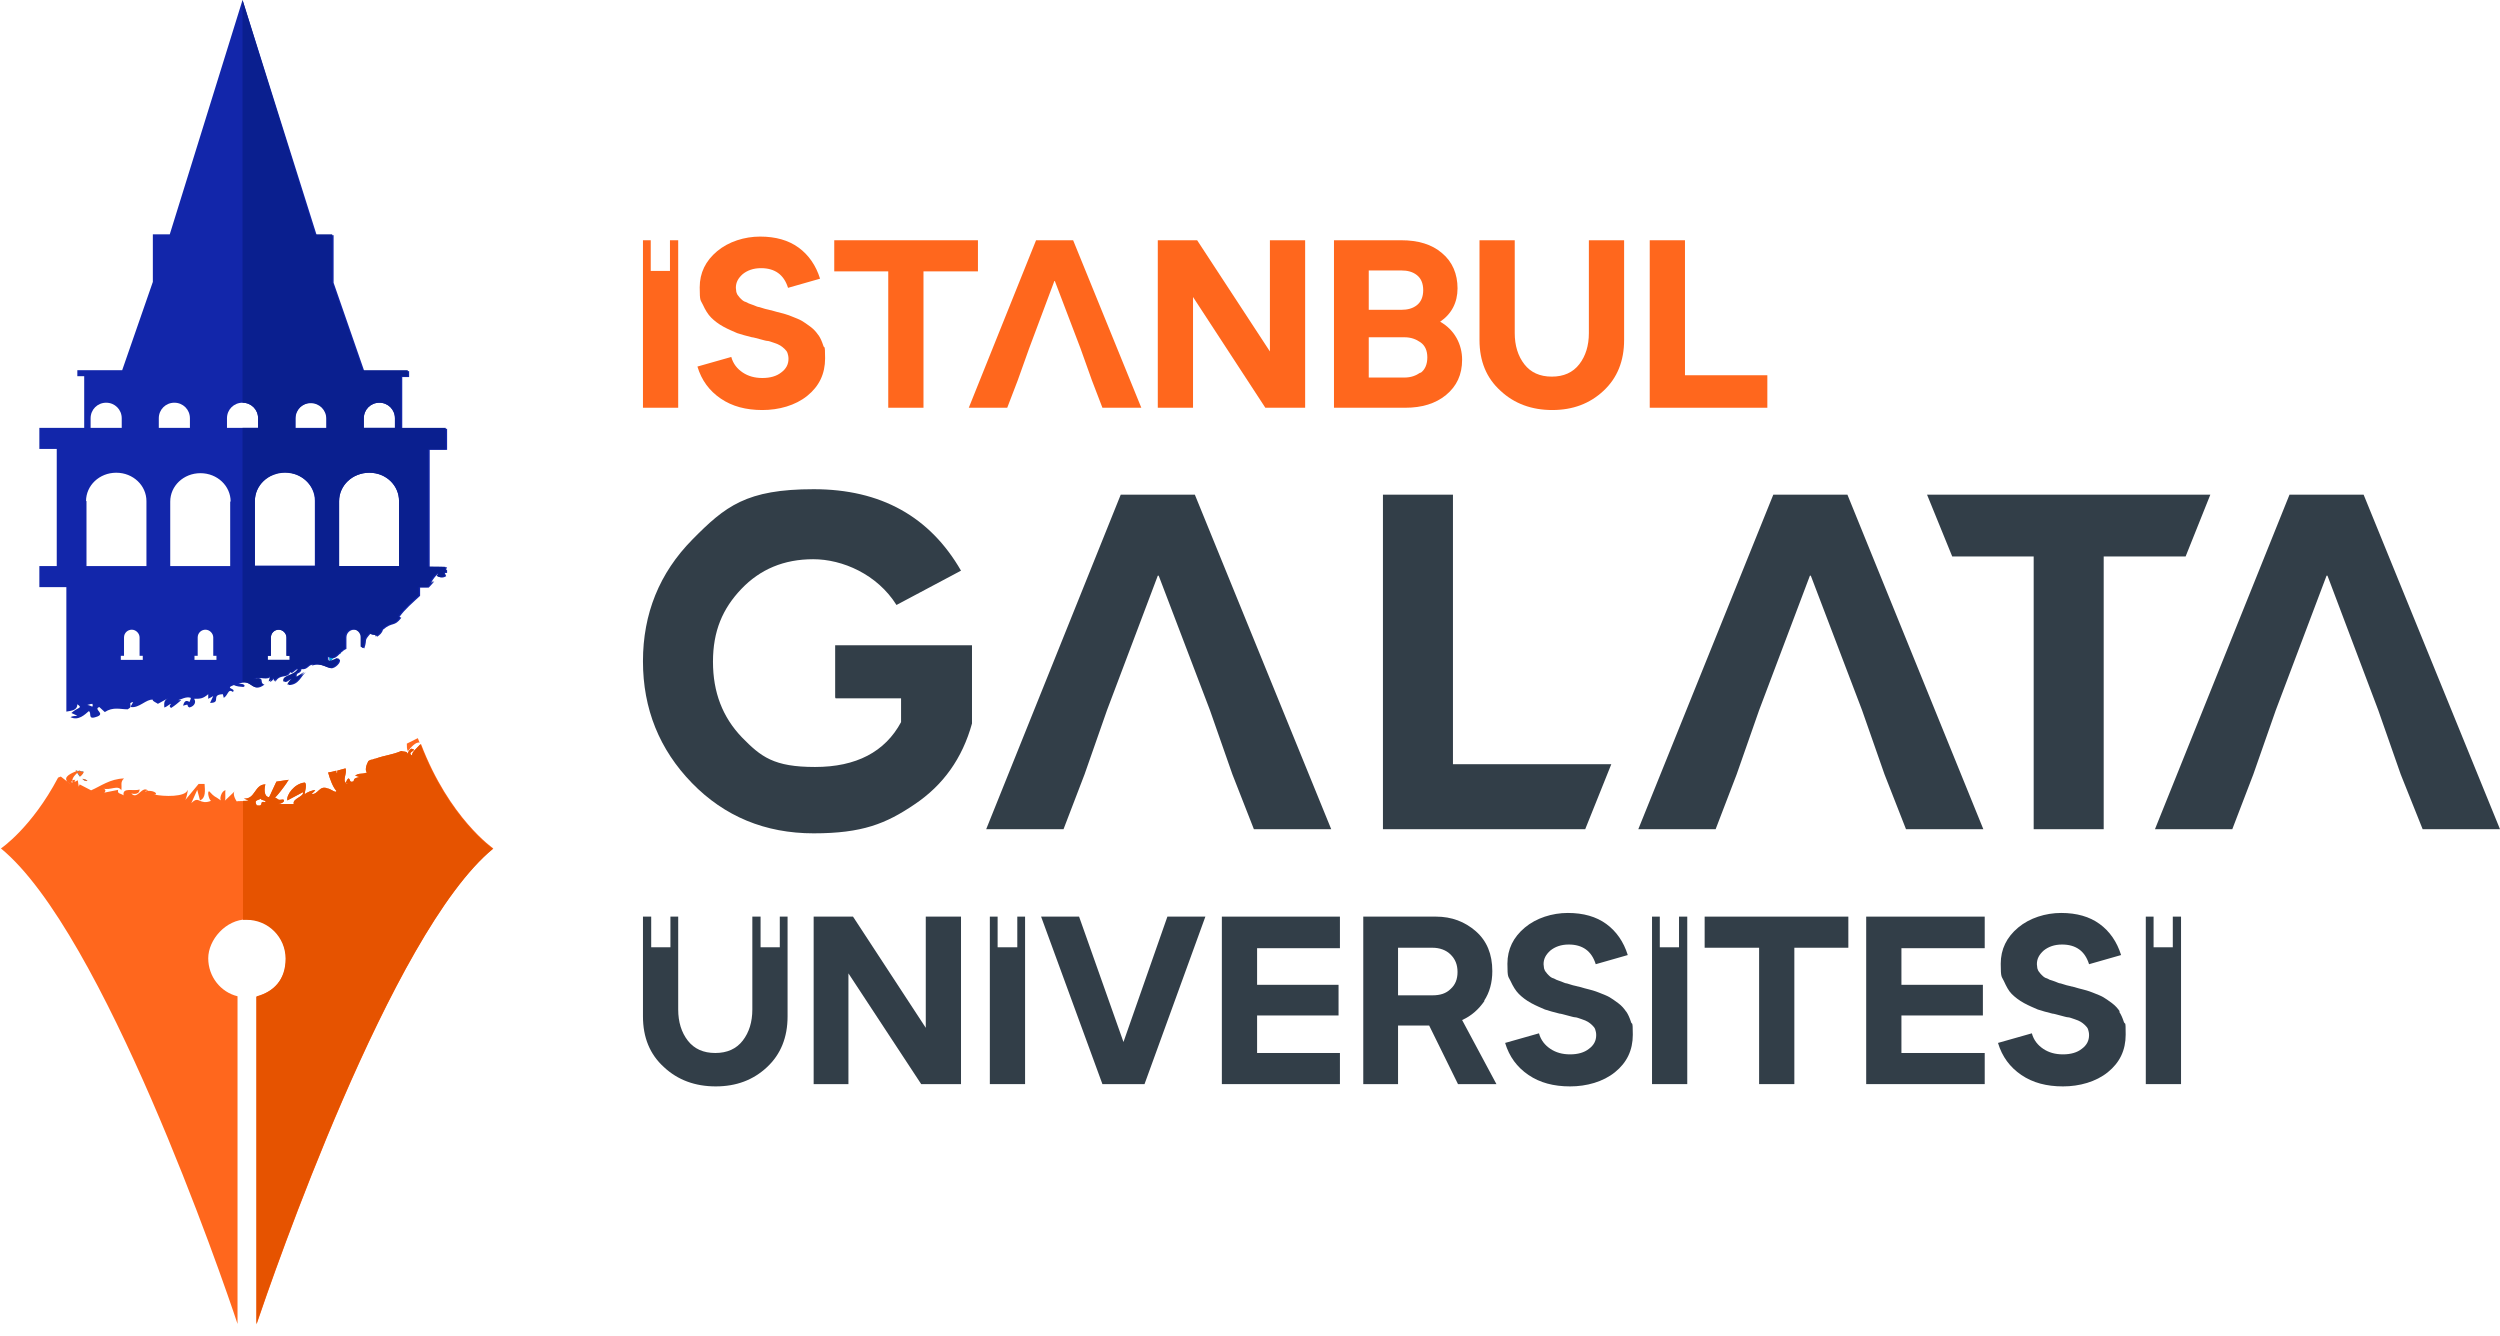
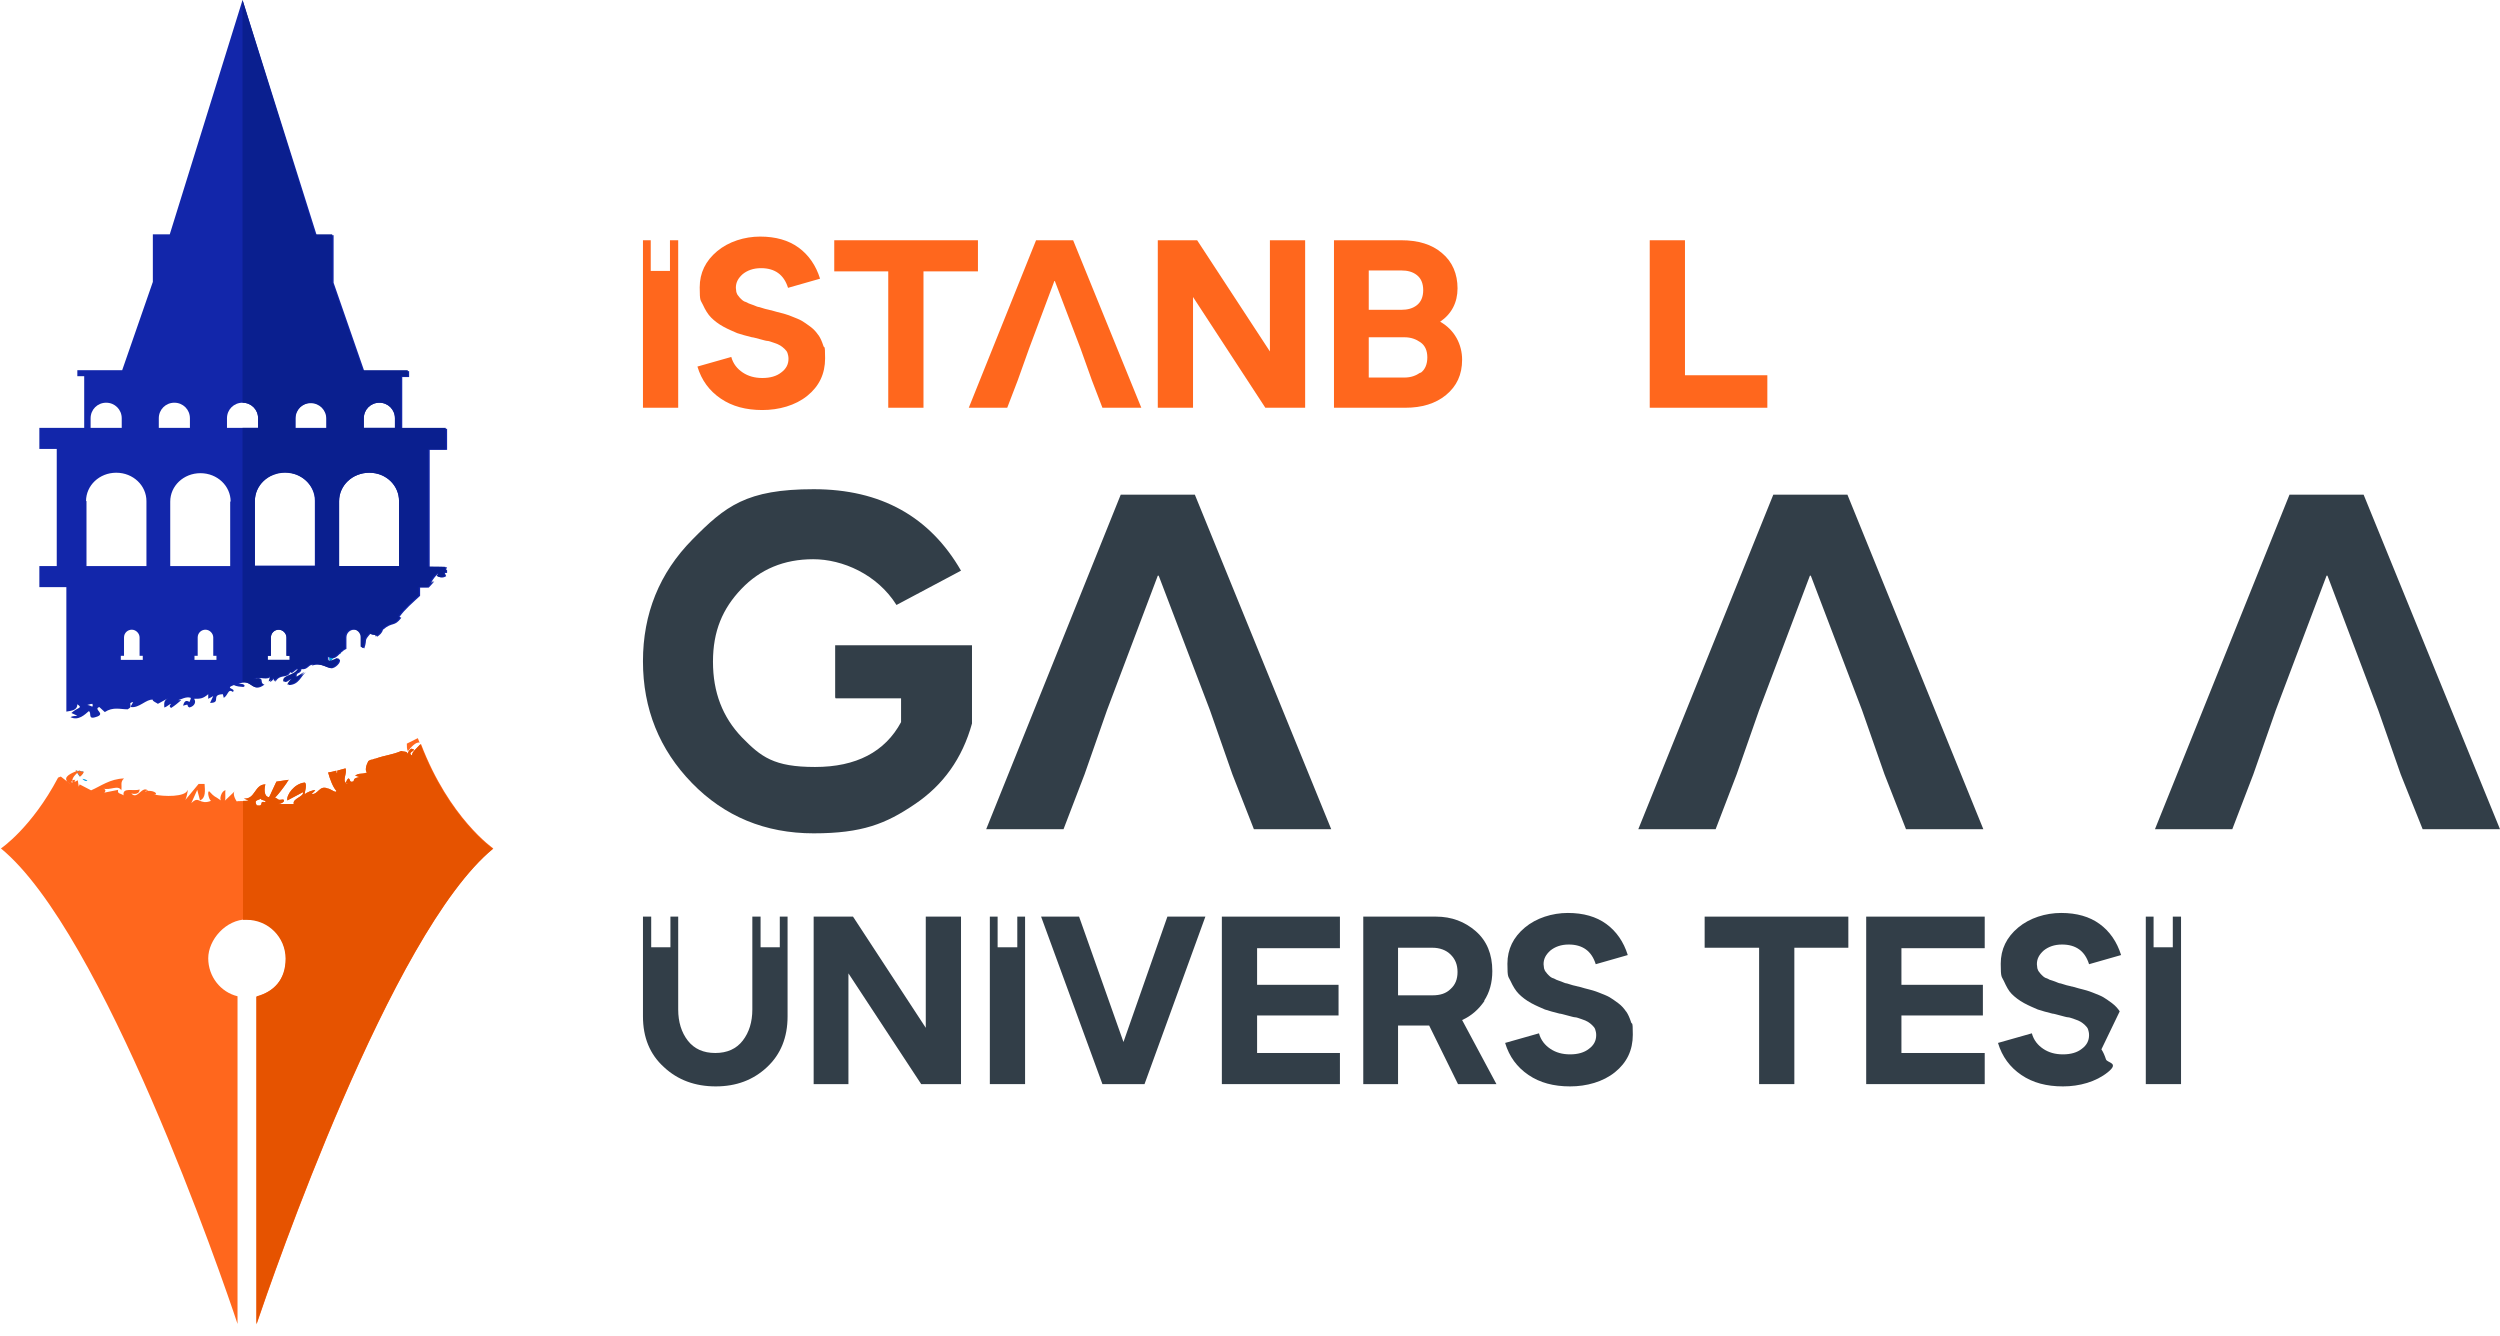
<svg xmlns="http://www.w3.org/2000/svg" id="Layer_1" data-name="Layer 1" viewBox="0 0 546.3 291.9">
  <defs>
    <style>      .cls-1 {        fill: #1226aa;      }      .cls-1, .cls-2, .cls-3, .cls-4, .cls-5, .cls-6 {        stroke-width: 0px;      }      .cls-2 {        fill: #323e48;      }      .cls-3 {        fill: #ff671d;      }      .cls-4 {        fill: #009fe3;      }      .cls-5 {        fill: #0a1f8f;      }      .cls-6 {        fill: #e65300;      }    </style>
  </defs>
  <g>
    <g>
      <path class="cls-4" d="M19.1,170.6c-.4-.3-.8-.4-1.1-.4.4.4.8.6,1.1.4" />
      <path class="cls-4" d="M18.2,168.6c-.3,0-.7-.1-1-.2-.1.1-.2.2-.4.4.2.3.4.6.6.9.4-.3.7-.7.8-1" />
      <path class="cls-4" d="M16.5,168.2c0,0,0,.1.1.2.1,0,.2,0,.3-.1-.1,0-.3,0-.4,0" />
      <path class="cls-4" d="M72.1,144.7c.6-.7,1.6-2,2.4-1.9v-1.1c-.9.5-1.7.9-2.6,1.4,0,.6,0,1.2.2,1.6" />
      <path class="cls-1" d="M14.5,128.3v27.2c1.2-.2,2.4-.3,2.4-1.6,1.3.9.1.6-1.3,1.9l1.3.6c-.5.1-.9,0-1.5.3,1.7.9,3.2-.6,4-1.3.7.3-.3,1.9,1.5,1.3,2.5-.7-.7-1.7.8-2.2l1.2,1.1c1.8-1.2,3.4-.6,5-.6.3-.2.5-.3.6-.5h0v-.2c.1-.4-.4-.7.6-.9l-.5.9c0,0,0,.1,0,.2,1.8.3,3.4-1.8,4.8-1.6-.2.3.9.7,1.1.9l2.2-1.2c-1,.5-.8,1.2-.8,2,.7-.2,1-.7,1.5-.8-.3.3-.5.6,0,.9.8-.5,1.5-1.1,2.2-1.7-.2,0-.5,0-.7,0,.6-.1,1.8-.9,2.8-.5,0,.3-.2.6-.3.9-.9-.6-1.2.1-1.4.8,1.7-.5.5,0,1.4.4,1.2-.3,1.5-1.3,1-1.9,1.4,0,1.9,0,3.1-1v1c.4-.2.8-.4,1.1-.6l-.7,1.5c2.6,0,0-1.8,2.8-1.9l.2.8c1-.6.9-2.1,2-1.3.8-.8-2-.7.2-1.5.5.3,1.5.4,2.2.4.6-.6-.9-.8-1.3-.6,3.3-1.5,3,2.2,5.8.1-1.3-.3.3-1.9-2.1-1.1,1-.9,2.8.5,3.7-.9l-.4,1.4c.5-.1.8-.7,1-.9l.2.9c1-2,3.1-.4,3.3-2.6,0,1.7,1.1-.5,1.9-.2-.8,1.6-3.5,1.3-3.2,2.8.7.2,1-.7,1.7-.5.3-.3.5-.5.1,0,0,0,0,0-.1,0-.3.3-.8.9-.8,1.2,2.2,0,2.7-2,3.7-2.8l-1.9,1.2c-.4-1.4.8-.6,1-1.9,1.3.3,1.6-1.1,2.6-1-.2,0-.2.2-.4.3,2.2-.9,3.7.8,4.6.5.9-.2,2.2-1.7,1.3-2,.5-.7-2.7,1.8-2.2-.5,1.8,1.1,2.1-.9,3.9-1.7v-2.5c0-1,.8-1.7,1.7-1.7s1.7.8,1.7,1.7v2.1l.5.3c.8-2.3-.3-1.4,1.6-3.5-.5.9,1.5.2,1.1,1,.7-.4,1.2-.9,1.4-1.6h0c2.1-1.8,2.4-.5,4-2.6l-.4-.2c1.2-1.7,2.9-3.1,4.5-4.6v-1.8h1.9c.4-.5.9-.9,1.2-1.4l-1.1.6c.4,0,1.2-2,2.3-2.4,0,0,.1-.1.2,0,0,0-.1,0-.2,0-.1.2-.2.6-.4.7.3.3,1.1.5,1.8,0l-.3-.7h.5c0,0,0-.6,0-.6-.2,0-.3-.2,0-.6h0c0-.1-3.8-.1-3.8-.1v-25.6h3.8v-4.6h-9.8v-11.3h1.5v-1.3h-9.8l-6.7-19.3v-10.4h-3.7L53,0l-15.9,51.2h-3.7v10.4l-6.7,19.3h-9.8v1.3h1.5v11.3h-9.8v4.6h3.8v25.6h-3.8v4.6h3.8M79.5,91.4c0-1.9,1.5-3.4,3.4-3.4s3.4,1.5,3.4,3.4v2.1h-6.8v-2.1ZM74.1,109.5c0-3.4,2.9-6.2,6.6-6.2s6.5,2.8,6.5,6.2v14.2h-13.1v-14.2ZM47.5,144.2h-5v-.9h.7v-4c0-1,.8-1.7,1.7-1.7s1.7.8,1.7,1.7v4h.7v.9ZM63.5,144.2h-5v-.9h.7v-4c0-1,.8-1.7,1.7-1.7s1.7.8,1.7,1.7v4h.7v.9ZM64.6,91.4c0-1.9,1.5-3.4,3.4-3.4s3.4,1.5,3.4,3.4v2.1h-6.8v-2.1ZM62.2,103.2c3.6,0,6.6,2.8,6.6,6.2v14.2h-13.1v-14.2c0-3.4,2.9-6.2,6.6-6.2M49.6,91.4c0-1.9,1.5-3.4,3.4-3.4s3.4,1.5,3.4,3.4v2.1h-6.8v-2.1ZM50.3,109.6v14.1h-13.1v-14.1c0-3.4,2.9-6.2,6.6-6.2s6.6,2.8,6.6,6.2M34.7,91.4c0-1.9,1.5-3.4,3.4-3.4s3.4,1.5,3.4,3.4v2.1h-6.8v-2.1ZM31.4,144.2h-5v-.9h.7v-4c0-1,.8-1.7,1.7-1.7s1.7.8,1.7,1.7v4h.7v.9ZM19.8,91.4c0-1.9,1.5-3.4,3.4-3.4s3.4,1.5,3.4,3.4v2.1h-6.8v-2.1ZM18.8,109.5c0-3.4,2.9-6.2,6.6-6.2s6.6,2.8,6.6,6.2v14.2h-13.1v-14.2ZM20.2,153.8c.3,1.3-.5,0-1.5.3.5,0,1-.3,1.5-.3" />
      <path class="cls-3" d="M18.2,168.6h-.5c0-.1-.2-.1-.2-.2,0,0-.1,0-.2,0-.1.1-.2.2-.4.4.2.3.4.6.6.9.4-.3.7-.7.8-1" />
      <path class="cls-3" d="M16.5,168.2c0,0,0,.1.1.2.1,0,.2,0,.3-.1-.1,0-.3,0-.4,0" />
      <path class="cls-3" d="M89.1,164.2c.6-.8,1.8-2.2,2.6-1.9-.1-.3-.3-.7-.4-1-.2.1-.4.2-.6.3-.6.3-1.2.6-1.8.9,0,.6,0,1.2.2,1.6" />
      <path class="cls-3" d="M91.8,162.7c-.7.8-2,1.8-1.7,2.4-1.5-.7,1.5-1.2-.2-1.5-.6.3-.7.9-.9,1.2.2-.7-1-.5-1.3-.7-2.1.9-3.5.9-5.7,1.7.1,0,.2.1,0,0h0s0,0-.1,0c-.2,0-.4.2-.6.2,0,0,0,0-.1,0-.2,0-.5.2-.7.3-.5.9-.8,2.1-.3,2.5-1.3.5-1.6,0-2.6.7,2.2.6-.4,0-.3,1.2-1.1.5-.6-.5-1.2-.6-.2.2-.5.7-.5,1,.2.1.4.2.8.2-.6,0-.8,0-.8-.2-.8-.6.3-2.2-.1-3.2-.6.2-1.2.3-1.8.5v.4c.1,0-.2.1-.2.1v-.5c-.6.2-1.2.3-1.8.4.4,1.5,1.1,3.3,1.8,4,0,.7-1.3-.5-1.9-.5-1.8-.8-2.1,1.4-3.5,1.2.3-.3.6-.6.8-.8-.3-.2-2.1.5-2.3.9-.1-.4.6-2.2,0-2.6-2.3.2-4.1,2.8-3.8,3.9,1.1-.6,2.3-1.2,3.4-1.8.3,1-2.4,1.4-2,2.6-1.1,0-2.3,0-3.4,0,.4,0,1.7-.5,1.1-1-1.4.2-.8,0-1.8-.4.7-.7,1.7-2,2.6-3.3.1-.2.2-.4.4-.6-.9.1-1.8.3-2.7.4-.7,1.4-1.3,2.9-1.6,3.4-1.3-.1-1-2.3-.8-2.8-2.4,0-2.2,3.3-4.7,3.1l1,.4c-.6.3-2.8,0-2.5.3-.5-.6-1-1.9-.5-2.3l-2.2,2.1c.3-.2,0-2,.2-2.3-.9,0-1.5,2.1-.9,2.3-1.8-1.3-1.3-.6-2.7-2.1-.5.1,0,1.9.4,2.1-1.2.5-1.9.2-2.4,0,0,0,0,0,0,0h0c-.6-.3-1-.4-1.9.5l1.3-2.9.6,2.3s0,0,0,0c1.3-.5,1.1-2.2,1-3.6-.4,0-.9,0-1.3,0-1,1.2-1.9,2.3-2.9,3.5.2-.3.6-2,.5-2.2-.4,1.6-5.2,1.5-7.4,1h.4c.5-.5-1.4-1.1-2.3-.6.2-.3.3-.2.7-.2-1.4-1.3-2.3,2.1-3.7.6,1.4.3,1.8-.3,1.8-.9-1.2.5-3.8-.6-3.5,1.3-.7-.5-1.4-.3-1.2-1.2-1,.2-2,.4-3,.6.2-.2.5-.7-.3-.9,1.6.5,3.3-.9,4,.4.2-1.1-.3-1.8.6-2.6-3.1.1-5.1,1.7-7.2,2.6l-2.5-1.3-.2.5-.2-1.4c-.4.2-.7.4-.7.3,0-.1,0-.3.2-.4-.3,0-.6,0-.7.2,0,.2,0,.3,0,.5-.3-.2-.2-.4,0-.5,0-.7.7-1.4,1.3-1.9,0,0-.1-.2-.2-.3-1.4.6-3.1,1.3-2.2,2.4l.9.7c-.4-.3-.7-.5-.9-.7l-1.4-1.1c-.2,0-.4.2-.6.2-5.8,11-12.5,15.5-12.5,15.5,22.3,18.3,48.3,93.6,51.7,103.9v-71.6c-3.7-.9-6.4-4.3-6.4-8.3s3.8-8.5,8.5-8.5,8.5,3.8,8.5,8.5-2.7,7.3-6.4,8.3v71.6c3.5-10.3,29.4-85.6,51.7-103.9,0,0-9.6-6.6-15.8-22.8M57.9,175.3c-1.5-.4-.1,1-1.8.7-.6-1.2,0-1,1-1.5,0,0,.2-.2.5-.3-.2.1-.3.2-.5.3-.4.4,1.2.3.9.8" />
-       <path class="cls-3" d="M19.1,170.6c-.4-.3-.8-.4-1.1-.4.4.4.8.6,1.1.4" />
    </g>
    <path class="cls-6" d="M91.8,162.7c-.7.8-2,1.8-1.7,2.4-1.5-.7,1.5-1.2-.2-1.5-.6.3-.7.9-.9,1.2.2-.7-1-.5-1.3-.7-2.1.9-3.5.9-5.7,1.7.1,0,.2.1,0,0h0s0,0-.1,0c-.2,0-.4.2-.6.2,0,0,0,0-.1,0-.2,0-.5.2-.7.3-.5.9-.8,2.1-.3,2.5-1.3.5-1.6,0-2.6.7,2.2.6-.4,0-.3,1.2-1.1.5-.6-.5-1.2-.6-.2.2-.5.7-.5,1,.2.1.4.2.8.2-.6,0-.8,0-.8-.2-.8-.6.3-2.2-.1-3.2-.6.2-1.2.3-1.8.5v.4c.1,0-.2.1-.2.1v-.5c-.6.2-1.2.3-1.8.4.4,1.5,1.1,3.3,1.8,4,0,.7-1.3-.5-1.9-.5-1.8-.8-2.1,1.4-3.5,1.2.3-.3.6-.6.8-.8-.3-.2-2.1.5-2.3.9-.1-.4.6-2.2,0-2.6-2.3.2-4.1,2.8-3.8,3.9,1.1-.6,2.3-1.2,3.4-1.8.3,1-2.4,1.4-2,2.6-1.1,0-2.3,0-3.4,0,.4,0,1.7-.5,1.1-1-1.4.2-.8,0-1.8-.4.7-.7,1.7-2,2.6-3.3.1-.2.2-.4.4-.6-.9.1-1.8.3-2.7.4-.7,1.4-1.3,2.9-1.6,3.4-1.3-.1-1-2.3-.8-2.8-2.4,0-2.2,3.3-4.7,3.1l1,.4c-.2.1-.7.1-1.2.1v26c.3,0,.5,0,.8,0,4.7,0,8.5,3.8,8.5,8.5s-2.7,7.3-6.4,8.3v71.6c3.5-10.3,29.4-85.6,51.7-103.9,0,0-9.6-6.6-15.8-22.8ZM56.1,176c-.6-1.2,0-1,1-1.5-.4.4,1.2.3.9.8-1.5-.4-.1,1-1.8.7Z" />
    <g>
      <path class="cls-5" d="M53,150.1s0,0,0,0c.2-.2.1-.4,0-.5v.5Z" />
      <path class="cls-5" d="M97.4,98.1v-4.6h-9.8v-11.3h1.5v-1.3h-9.8l-6.7-19.3v-10.4h-3.7L53,0v88c1.9,0,3.4,1.5,3.4,3.4v2.1h-3.4v55.6c2.1-.2,2.2,2.2,4.5.4-1.3-.3.3-1.9-2.1-1.1,1-.9,2.8.5,3.7-.9l-.4,1.4c.5-.1.8-.7,1-.9l.2.9c1-2,3.1-.4,3.3-2.6,0,1.7,1.1-.5,1.9-.2-.8,1.6-3.5,1.3-3.2,2.8.7.2,1-.7,1.7-.5.3-.3.5-.5.1,0,0,0,0,0-.1,0-.3.3-.8.9-.8,1.2,2.2,0,2.7-2,3.7-2.8l-1.9,1.2c-.4-1.4.8-.6,1-1.9,1.3.3,1.6-1.1,2.6-1-.2,0-.2.2-.4.3,2.2-.9,3.7.8,4.6.5.9-.2,2.2-1.7,1.3-2,.5-.7-2.7,1.8-2.2-.5,1.8,1.1,2.1-.9,3.9-1.7v-2.5c0-1,.8-1.7,1.7-1.7s1.7.8,1.7,1.7v2.1l.5.3c.8-2.3-.3-1.4,1.6-3.5-.5.9,1.5.2,1.1,1,.7-.4,1.2-.9,1.4-1.6h0c2.1-1.8,2.4-.5,4-2.6l-.4-.2c1.2-1.7,2.9-3.1,4.5-4.6v-1.8h1.9c.4-.5.9-.9,1.2-1.4l-1.1.6c.4,0,1.2-2,2.3-2.4-.1.2-.2.6-.4.7.3.3,1.1.5,1.8,0l-.3-.7h.5c0,0,0-.6,0-.6-.2,0-.3-.2,0-.6h0c0-.1-3.8-.1-3.8-.1v-25.6h3.8ZM63.5,144.2h-5v-.9h.7v-4c0-1,.8-1.7,1.7-1.7s1.7.8,1.7,1.7v4h.7v.9ZM68.8,123.7h-13.1v-14.2c0-3.4,2.9-6.2,6.6-6.2s6.6,2.8,6.6,6.2v14.2ZM71.3,93.6h-6.8v-2.1c0-1.9,1.5-3.4,3.4-3.4s3.4,1.5,3.4,3.4v2.1ZM79.5,91.4c0-1.9,1.5-3.4,3.4-3.4s3.4,1.5,3.4,3.4v2.1h-6.8v-2.1ZM87.2,123.7h-13.1v-14.2c0-3.4,2.9-6.2,6.6-6.2s6.5,2.8,6.5,6.2v14.2Z" />
    </g>
  </g>
  <g>
    <g>
      <path class="cls-3" d="M178.8,73.2c-.4-.6-.9-1.2-1.7-1.8-.8-.6-1.4-1-1.9-1.3s-1.3-.6-2.3-1c-1-.4-1.8-.6-2.2-.7s-1.2-.3-2.2-.6c-.2,0-.7-.2-1.3-.3-.6-.2-1-.3-1.3-.4-.3,0-.7-.2-1.2-.4-.5-.2-.9-.3-1.1-.4-.2-.1-.5-.3-.9-.4-.4-.2-.6-.4-.8-.6-.2-.2-.4-.4-.6-.7-.2-.2-.3-.5-.4-.8,0-.3-.1-.6-.1-.9,0-1.2.5-2.1,1.5-3,1-.8,2.3-1.3,4-1.3,3,0,5,1.4,5.9,4.3l7-2c-.9-2.9-2.5-5.2-4.7-6.8-2.2-1.6-5-2.4-8.4-2.4s-6.9,1.1-9.4,3.2c-2.5,2.1-3.8,4.7-3.8,7.9s.2,2.7.7,3.8c.5,1.1,1.1,2.1,1.8,2.8.7.7,1.6,1.4,2.7,2,1.1.6,2.1,1,3,1.4.9.3,2,.6,3.2.9.3,0,.9.2,1.7.4.8.2,1.4.4,1.7.4.3,0,.8.2,1.4.4.6.2,1.1.4,1.4.6.3.2.6.4.9.7.3.3.6.6.7,1,.1.3.2.7.2,1.2,0,1.2-.5,2.2-1.6,3-1,.8-2.4,1.2-4.1,1.2s-3.1-.4-4.3-1.2-2.1-1.9-2.5-3.4l-7.4,2.1c.9,3,2.6,5.3,5.1,7,2.5,1.7,5.5,2.5,9.1,2.5s7.2-1,9.8-3.1c2.6-2.1,3.9-4.8,3.9-8.2s-.2-2-.4-2.8c-.3-.9-.6-1.6-1-2.2Z" />
      <polygon class="cls-3" points="213.7 52.5 182.3 52.5 182.3 59.3 194.1 59.3 194.1 89.1 201.8 89.1 201.8 59.3 213.7 59.3 213.7 52.5" />
      <polygon class="cls-3" points="277.5 76.8 261.6 52.5 253 52.5 253 89.1 260.7 89.1 260.7 64.9 276.5 89.1 285.2 89.1 285.2 52.5 277.5 52.5 277.5 76.8" />
      <path class="cls-3" d="M314.7,70.3c2.5-1.7,3.8-4.2,3.8-7.3s-1.1-5.8-3.4-7.7c-2.2-1.9-5.2-2.8-8.9-2.8h-14.7v36.6h15.6c3.6,0,6.6-.9,8.9-2.8,2.3-1.9,3.5-4.4,3.5-7.7s-1.6-6.5-4.8-8.3ZM299.1,59.1h7.1c1.4,0,2.5.3,3.4,1,.9.7,1.4,1.8,1.4,3.3s-.5,2.6-1.4,3.3c-.9.7-2,1-3.4,1h-7.1v-8.7ZM310.4,81.4c-1,.7-2.1,1.1-3.5,1.1h-7.8v-8.8h7.8c1.4,0,2.5.4,3.5,1.1,1,.7,1.5,1.8,1.5,3.3s-.5,2.7-1.5,3.4Z" />
-       <path class="cls-3" d="M347.2,72.8c0,2.7-.7,5-2.1,6.8-1.4,1.8-3.4,2.7-6,2.7s-4.6-.9-6-2.7c-1.4-1.8-2.1-4.1-2.1-6.8v-20.3h-7.7v21.8c0,4.6,1.5,8.3,4.6,11.1,3,2.8,6.8,4.2,11.3,4.2s8.2-1.4,11.2-4.2c3-2.8,4.5-6.5,4.5-11.1v-21.8h-7.7v20.3Z" />
      <polygon class="cls-3" points="368.2 82 368.2 52.5 360.5 52.5 360.5 89.1 386.2 89.1 386.2 82 368.2 82" />
      <polygon class="cls-3" points="226.4 52.5 211.7 89.1 220.1 89.1 222.4 83.1 224.9 76.1 230.4 61.4 230.5 61.4 236.1 76.1 238.6 83.1 240.9 89.1 249.4 89.1 234.5 52.5 226.4 52.5" />
      <polygon class="cls-3" points="146.4 59.2 142.2 59.2 142.2 52.5 140.5 52.5 140.5 89.1 148.2 89.1 148.2 52.5 146.4 52.5 146.4 59.2" />
    </g>
    <g>
      <path class="cls-2" d="M182.6,152.6h14.3v5.2c-3.5,6.5-9.8,9.8-18.8,9.8s-11.8-2.2-16-6.5c-4.2-4.4-6.3-9.8-6.3-16.5s2.1-11.6,6.2-15.9c4.1-4.3,9.3-6.5,15.7-6.5s14,3.3,18.2,10l14.1-7.5c-6.8-11.8-17.5-17.8-32.2-17.8s-19.3,3.7-26.5,11c-7.2,7.3-10.8,16.2-10.8,26.6s3.6,19.3,10.7,26.6c7.1,7.3,16,11,26.6,11s15.8-2.1,22-6.3c6.3-4.2,10.5-10.1,12.6-17.7v-17.1h-29.9v11.4Z" />
      <polygon class="cls-2" points="244.9 108.1 215.5 181.2 232.4 181.2 237 169.2 241.9 155.2 253 125.8 253.2 125.8 264.4 155.2 269.3 169.2 274 181.2 290.9 181.2 261.1 108.1 244.9 108.1" />
      <polygon class="cls-2" points="387.5 108.1 358 181.2 374.9 181.2 379.5 169.2 384.4 155.2 395.5 125.8 395.7 125.8 406.9 155.2 411.8 169.2 416.5 181.2 433.4 181.2 403.7 108.1 387.5 108.1" />
      <polygon class="cls-2" points="516.5 108.1 500.3 108.1 470.9 181.2 487.8 181.2 492.4 169.2 497.3 155.2 508.4 125.8 508.6 125.8 519.7 155.2 524.6 169.2 529.4 181.2 546.3 181.2 516.5 108.1" />
-       <polygon class="cls-2" points="317.5 108.1 302.2 108.1 302.2 181.2 346.4 181.2 352.1 167 317.5 167 317.5 108.1" />
-       <polygon class="cls-2" points="483 108.1 421.1 108.1 426.6 121.6 444.4 121.6 444.4 181.2 459.7 181.2 459.7 121.6 477.6 121.6 483 108.1" />
    </g>
    <g>
      <polygon class="cls-2" points="202.3 224.6 186.4 200.3 177.8 200.3 177.8 236.9 185.4 236.9 185.4 212.7 201.3 236.9 210 236.9 210 200.3 202.3 200.3 202.3 224.6" />
      <polygon class="cls-2" points="245.5 227.7 235.8 200.3 227.5 200.3 240.9 236.9 250.1 236.9 263.4 200.3 255.1 200.3 245.5 227.7" />
      <polygon class="cls-2" points="267 236.9 292.8 236.9 292.8 230.1 274.7 230.1 274.7 221.9 292.5 221.9 292.5 215.2 274.7 215.2 274.7 207.2 292.8 207.2 292.8 200.3 267 200.3 267 236.9" />
      <path class="cls-2" d="M324.3,218.7c1.2-1.8,1.8-4,1.8-6.5,0-3.7-1.2-6.6-3.6-8.7-2.4-2.1-5.3-3.2-8.7-3.2h-15.9v36.6h7.6v-12.8h6.8l6.3,12.8h8.4l-7.5-14c2-.9,3.6-2.3,4.9-4.2ZM317,216.1c-1,1-2.3,1.4-4,1.4h-7.5v-10.4h7.5c1.6,0,3,.5,4,1.5,1,1,1.5,2.2,1.5,3.8s-.5,2.8-1.5,3.7Z" />
      <path class="cls-2" d="M355.3,221c-.4-.6-.9-1.2-1.7-1.8-.8-.6-1.4-1-1.9-1.3-.5-.3-1.3-.6-2.3-1-1-.4-1.8-.6-2.2-.7-.4-.1-1.2-.3-2.2-.6-.2,0-.7-.2-1.3-.3-.6-.2-1-.3-1.3-.4-.3,0-.7-.2-1.2-.4-.5-.2-.9-.3-1.1-.4-.2-.1-.5-.3-.9-.4-.4-.2-.6-.4-.8-.6-.2-.2-.4-.4-.6-.7-.2-.2-.3-.5-.4-.8,0-.3-.1-.6-.1-.9,0-1.2.5-2.1,1.5-3,1-.8,2.3-1.3,4-1.3,3,0,5,1.4,5.9,4.3l7-2c-.9-2.9-2.5-5.2-4.7-6.8-2.2-1.6-5-2.4-8.4-2.4s-6.9,1.1-9.4,3.2c-2.5,2.1-3.8,4.7-3.8,7.9s.2,2.7.7,3.8c.5,1.1,1.1,2.1,1.8,2.8.7.7,1.6,1.4,2.7,2,1.1.6,2.1,1,3,1.4.9.3,2,.6,3.2.9.3,0,.9.2,1.7.4.8.2,1.4.4,1.7.4.3,0,.8.2,1.4.4.6.2,1.1.4,1.4.6.3.2.6.4.9.7.3.3.6.6.7,1,.1.3.2.7.2,1.2,0,1.2-.5,2.2-1.6,3-1,.8-2.4,1.2-4.1,1.2s-3.1-.4-4.3-1.2c-1.2-.8-2.1-1.9-2.5-3.4l-7.4,2.1c.9,3,2.6,5.3,5.1,7,2.5,1.7,5.5,2.5,9.1,2.5s7.2-1,9.8-3.1c2.6-2.1,3.9-4.8,3.9-8.2s-.2-2-.4-2.8c-.3-.9-.6-1.6-1-2.2Z" />
      <polygon class="cls-2" points="372.5 207.1 384.4 207.1 384.4 236.9 392.1 236.9 392.1 207.1 403.9 207.1 403.9 200.3 372.5 200.3 372.5 207.1" />
      <polygon class="cls-2" points="407.8 236.9 433.7 236.9 433.7 230.1 415.5 230.1 415.5 221.9 433.3 221.9 433.3 215.2 415.5 215.2 415.5 207.2 433.7 207.2 433.7 200.3 407.8 200.3 407.8 236.9" />
-       <path class="cls-2" d="M463.2,221c-.4-.6-.9-1.2-1.7-1.8-.8-.6-1.4-1-1.9-1.3-.5-.3-1.3-.6-2.3-1-1-.4-1.8-.6-2.2-.7-.4-.1-1.2-.3-2.2-.6-.2,0-.7-.2-1.3-.3-.6-.2-1-.3-1.3-.4-.3,0-.7-.2-1.2-.4-.5-.2-.9-.3-1.2-.4-.2-.1-.5-.3-.9-.4-.4-.2-.6-.4-.8-.6-.2-.2-.4-.4-.6-.7-.2-.2-.3-.5-.4-.8,0-.3-.1-.6-.1-.9,0-1.2.5-2.1,1.5-3,1-.8,2.3-1.3,4-1.3,3,0,5,1.4,5.9,4.3l7-2c-.9-2.9-2.5-5.2-4.7-6.8-2.2-1.6-5-2.4-8.4-2.4s-6.9,1.1-9.4,3.2c-2.5,2.1-3.8,4.7-3.8,7.9s.2,2.7.7,3.8c.5,1.1,1,2.1,1.7,2.8.7.7,1.6,1.4,2.7,2,1.1.6,2.1,1,3,1.4.9.3,2,.6,3.2.9.3,0,.9.2,1.7.4.8.2,1.4.4,1.7.4.3,0,.8.2,1.4.4.6.2,1.1.4,1.4.6.3.2.6.4.9.7.3.3.6.6.7,1,.1.3.2.7.2,1.2,0,1.2-.5,2.2-1.6,3-1,.8-2.4,1.2-4.1,1.2s-3.1-.4-4.3-1.2c-1.2-.8-2.1-1.9-2.5-3.4l-7.4,2.1c.9,3,2.6,5.3,5.1,7,2.5,1.7,5.5,2.5,9.1,2.5s7.2-1,9.8-3.1c2.6-2.1,3.9-4.8,3.9-8.2s-.1-2-.4-2.8c-.3-.9-.6-1.6-1-2.2Z" />
+       <path class="cls-2" d="M463.2,221c-.4-.6-.9-1.2-1.7-1.8-.8-.6-1.4-1-1.9-1.3-.5-.3-1.3-.6-2.3-1-1-.4-1.8-.6-2.2-.7-.4-.1-1.2-.3-2.2-.6-.2,0-.7-.2-1.3-.3-.6-.2-1-.3-1.3-.4-.3,0-.7-.2-1.2-.4-.5-.2-.9-.3-1.2-.4-.2-.1-.5-.3-.9-.4-.4-.2-.6-.4-.8-.6-.2-.2-.4-.4-.6-.7-.2-.2-.3-.5-.4-.8,0-.3-.1-.6-.1-.9,0-1.2.5-2.1,1.5-3,1-.8,2.3-1.3,4-1.3,3,0,5,1.4,5.9,4.3l7-2c-.9-2.9-2.5-5.2-4.7-6.8-2.2-1.6-5-2.4-8.4-2.4s-6.9,1.1-9.4,3.2c-2.5,2.1-3.8,4.7-3.8,7.9s.2,2.7.7,3.8c.5,1.1,1,2.1,1.7,2.8.7.7,1.6,1.4,2.7,2,1.1.6,2.1,1,3,1.4.9.3,2,.6,3.2.9.3,0,.9.2,1.7.4.8.2,1.4.4,1.7.4.3,0,.8.2,1.4.4.6.2,1.1.4,1.4.6.3.2.6.4.9.7.3.3.6.6.7,1,.1.3.2.7.2,1.2,0,1.2-.5,2.2-1.6,3-1,.8-2.4,1.2-4.1,1.2s-3.1-.4-4.3-1.2c-1.2-.8-2.1-1.9-2.5-3.4l-7.4,2.1c.9,3,2.6,5.3,5.1,7,2.5,1.7,5.5,2.5,9.1,2.5s7.2-1,9.8-3.1s-.1-2-.4-2.8c-.3-.9-.6-1.6-1-2.2Z" />
      <polygon class="cls-2" points="222.3 207 218 207 218 200.3 216.3 200.3 216.3 236.9 224 236.9 224 200.3 222.3 200.3 222.3 207" />
      <path class="cls-2" d="M170.4,207h-4.2v-6.7h-1.8v20.3c0,2.7-.7,5-2.1,6.8-1.4,1.8-3.4,2.7-6,2.7s-4.6-.9-6-2.7c-1.4-1.8-2.1-4.1-2.1-6.8v-20.3h-1.7v6.7h-4.2v-6.7h-1.8v21.8c0,4.6,1.5,8.3,4.6,11.1,3,2.8,6.8,4.2,11.3,4.2s8.2-1.4,11.2-4.2c3-2.8,4.5-6.5,4.5-11.1v-21.8h-1.7v6.7Z" />
-       <polygon class="cls-2" points="366.9 207 362.7 207 362.7 200.3 361 200.3 361 236.9 368.7 236.9 368.7 200.3 366.9 200.3 366.9 207" />
      <polygon class="cls-2" points="474.8 200.3 474.8 207 470.6 207 470.6 200.3 468.9 200.3 468.9 236.9 476.6 236.9 476.6 200.3 474.8 200.3" />
    </g>
  </g>
</svg>